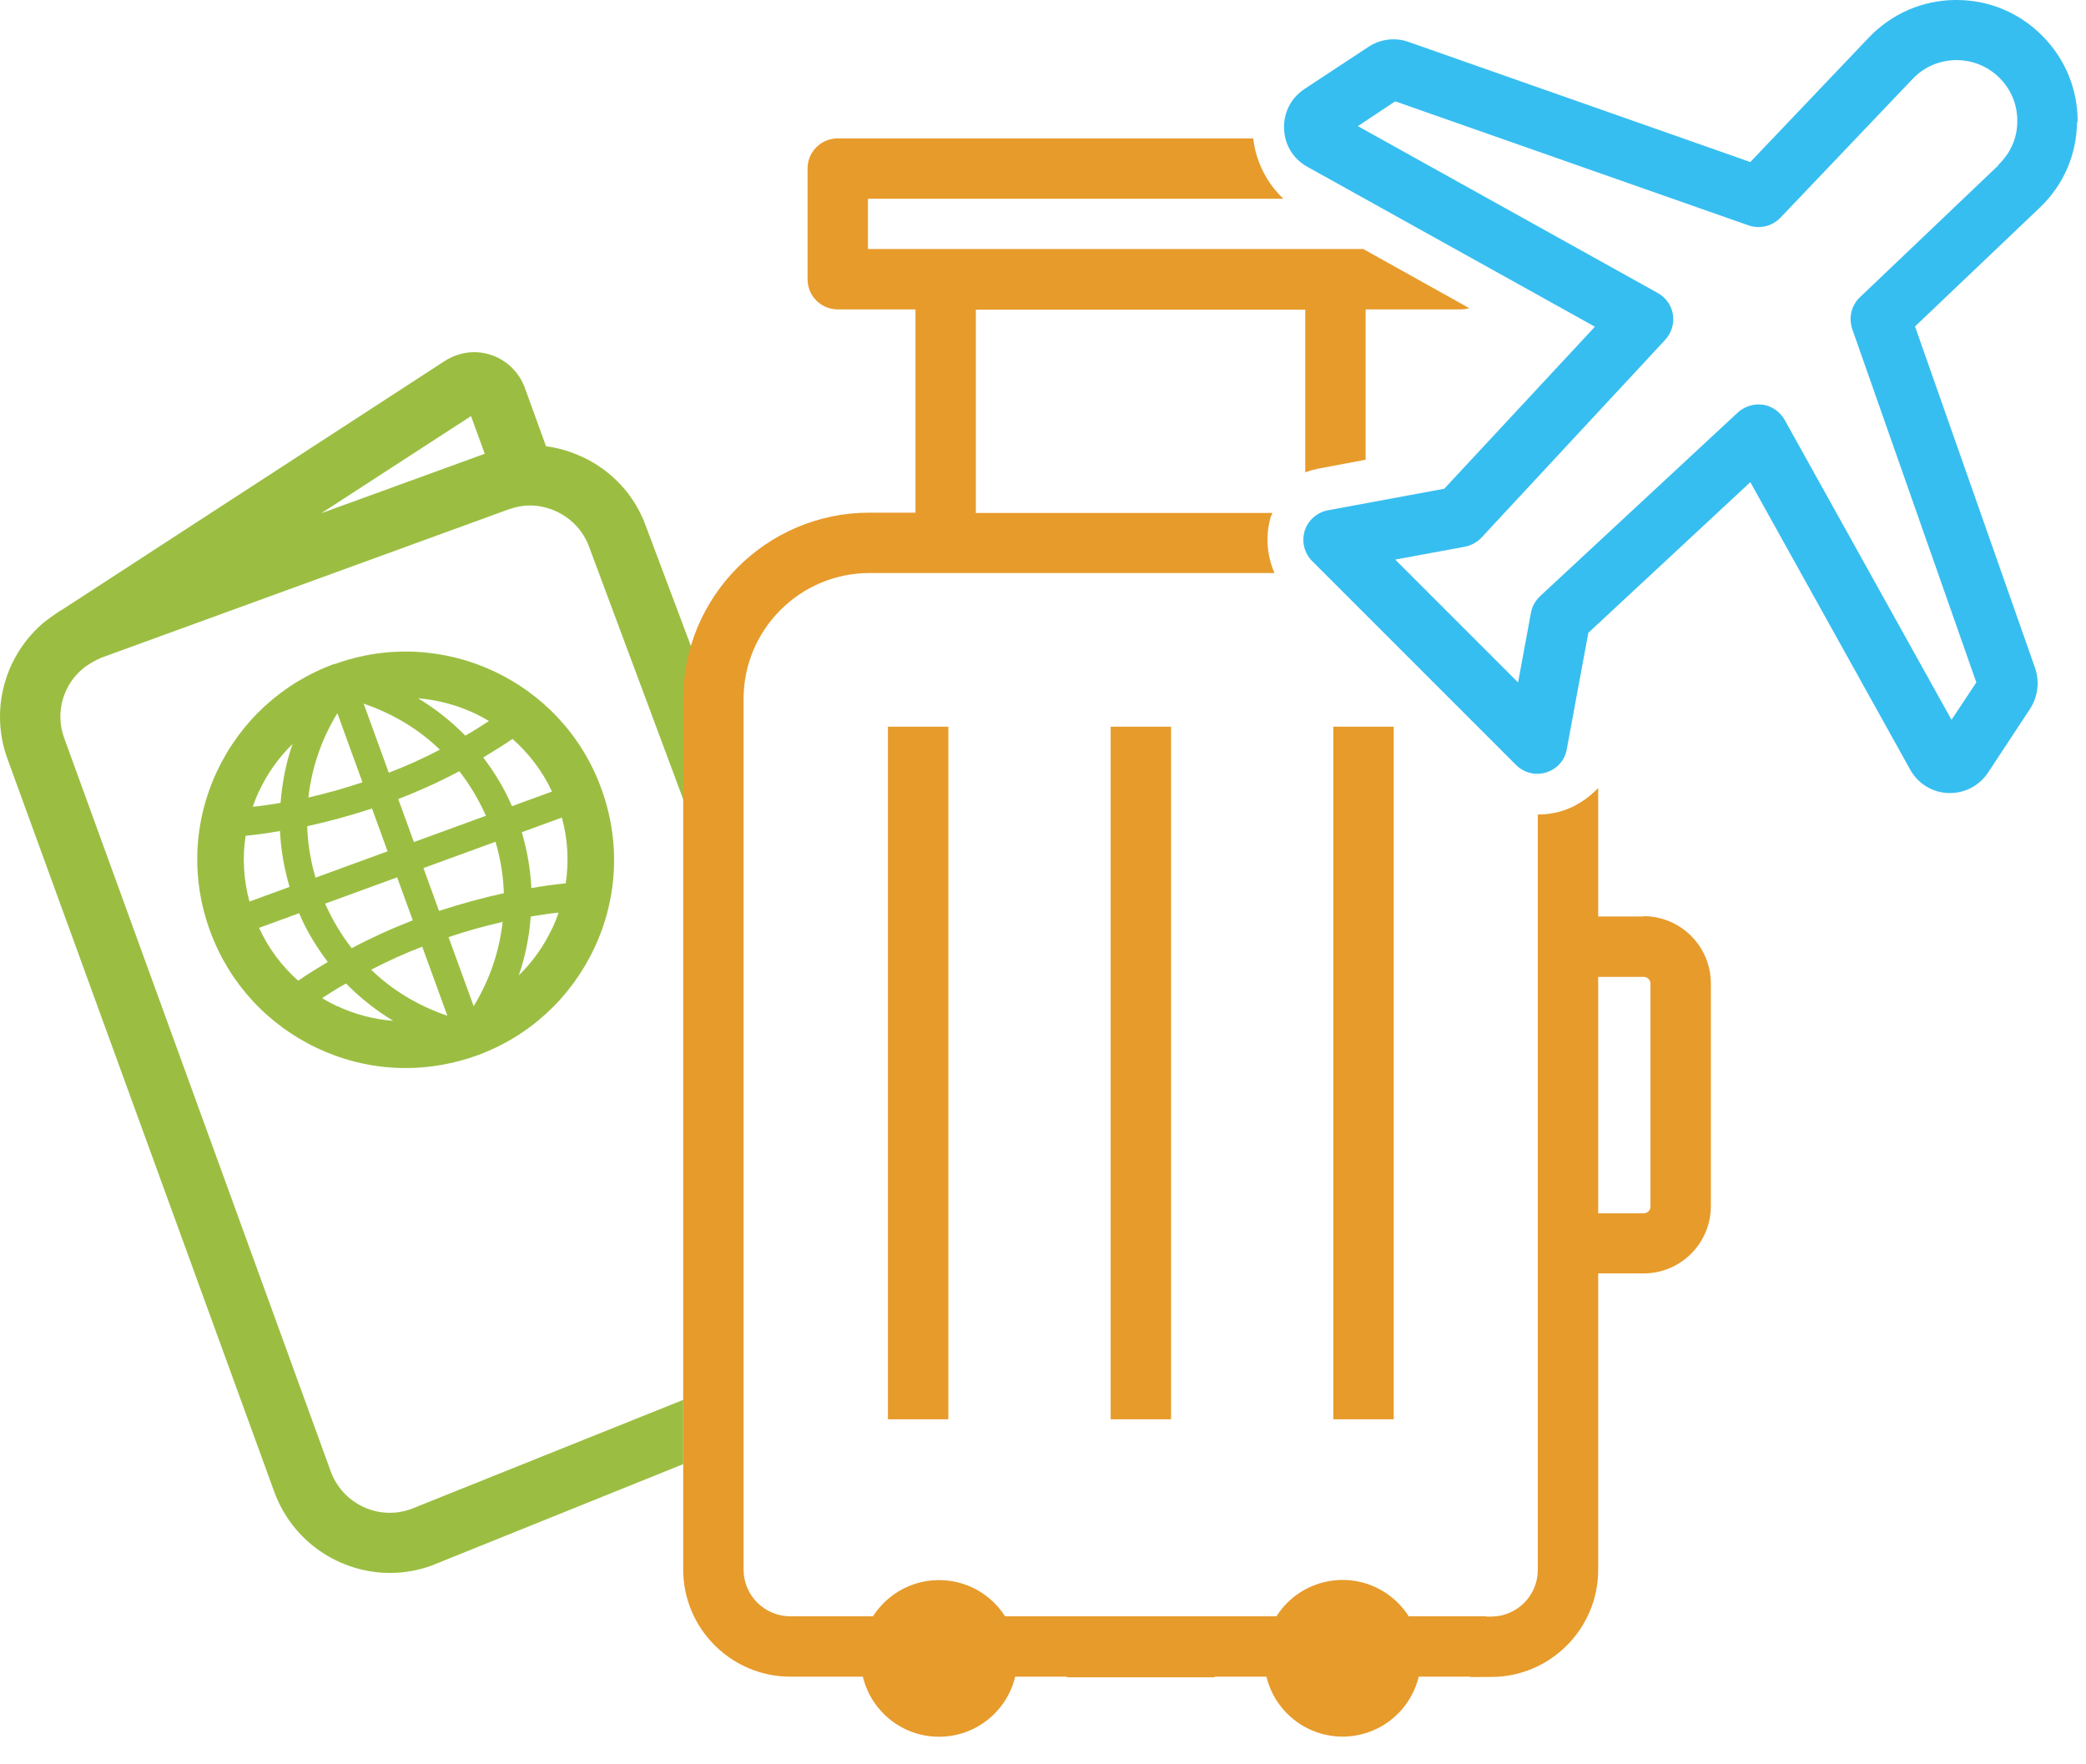
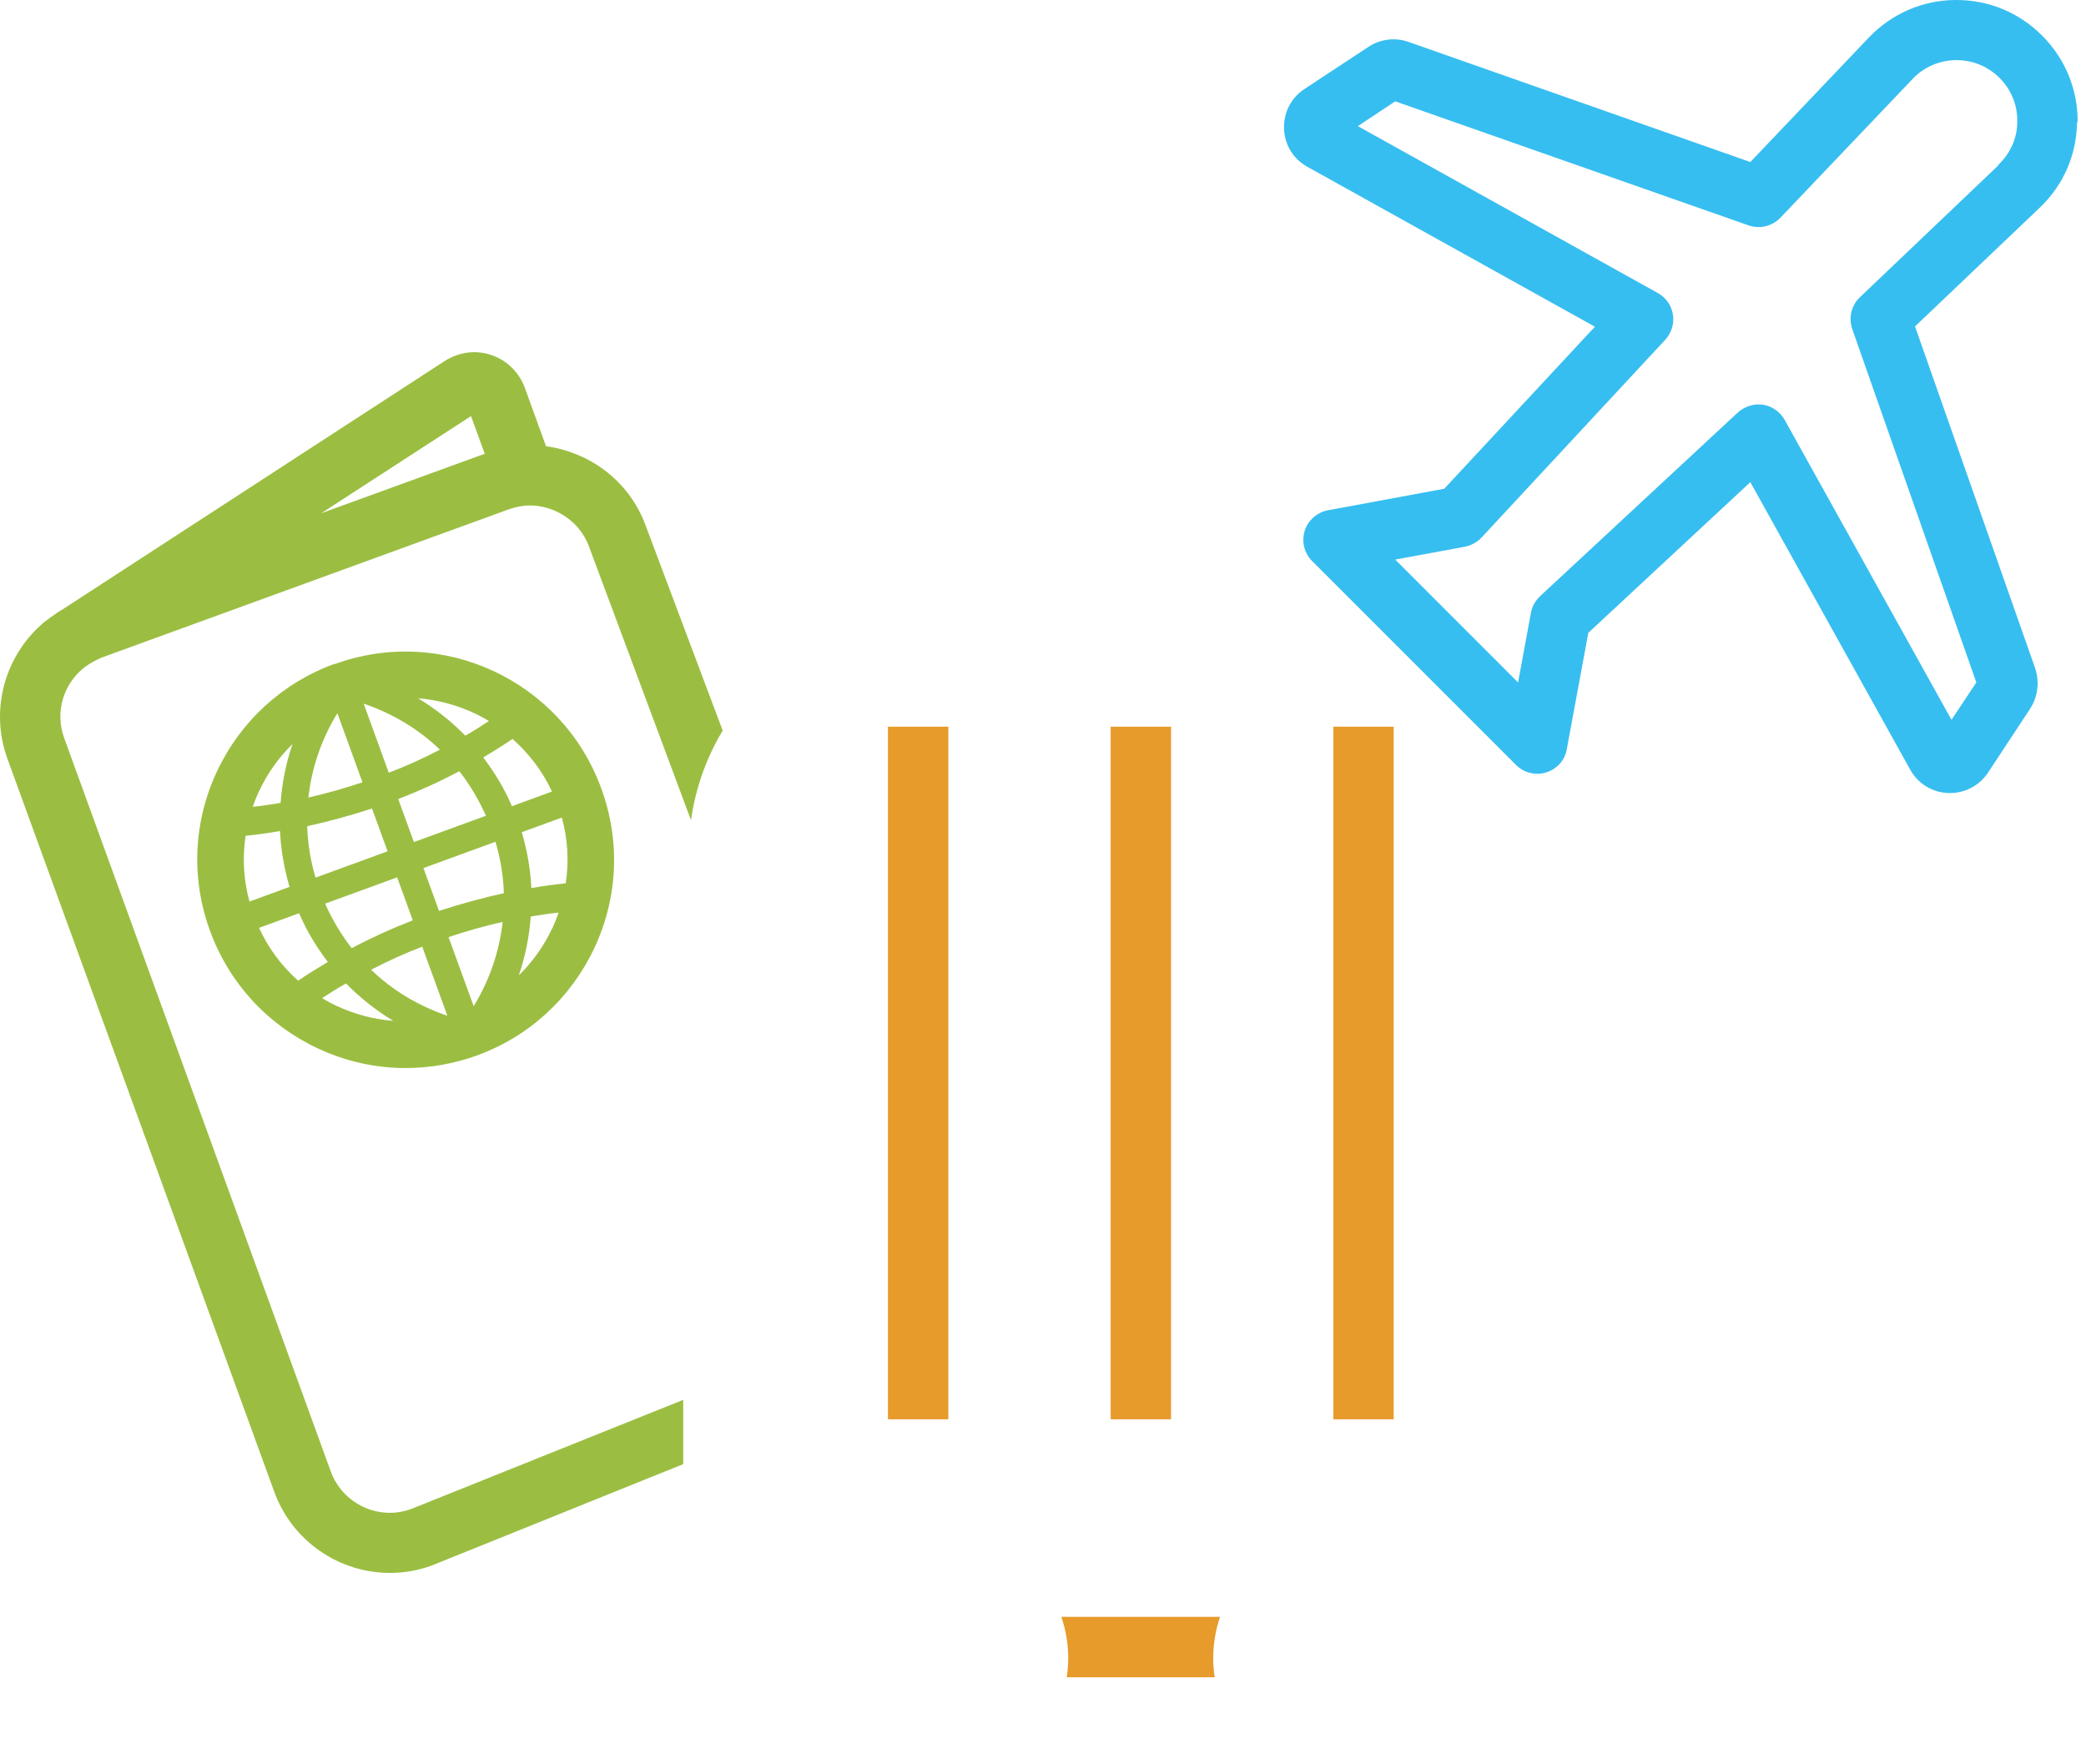
<svg xmlns="http://www.w3.org/2000/svg" width="123" height="104" viewBox="0 0 123 104" fill="none">
  <path d="M19.716 39.145C16.632 40.273 14.182 42.529 12.79 45.49C11.397 48.469 11.256 51.8 12.384 54.885C13.512 57.969 15.768 60.419 18.729 61.811C20.386 62.587 22.149 62.974 23.911 62.974C25.321 62.974 26.749 62.728 28.124 62.234C31.208 61.106 33.658 58.85 35.05 55.889C36.443 52.91 36.584 49.579 35.456 46.495C33.147 40.132 26.079 36.837 19.716 39.163V39.145ZM28.829 42.512C28.37 42.811 27.912 43.111 27.436 43.375C26.608 42.529 25.674 41.789 24.651 41.172C26.132 41.296 27.577 41.754 28.829 42.512ZM23.488 47.112C24.722 46.636 25.921 46.09 27.084 45.473C27.701 46.266 28.229 47.147 28.652 48.099L24.405 49.65L23.488 47.13V47.112ZM24.334 54.268C23.101 54.744 21.902 55.29 20.739 55.907C20.122 55.114 19.593 54.232 19.17 53.281L23.418 51.73L24.334 54.25V54.268ZM25.938 44.204C24.951 44.715 23.947 45.173 22.924 45.561L21.444 41.489C23.153 42.071 24.687 42.988 25.938 44.204ZM19.893 42.053L21.373 46.125C20.333 46.477 19.258 46.777 18.183 47.024C18.377 45.297 18.941 43.605 19.893 42.053ZM21.937 47.676L22.854 50.196L18.606 51.747C18.306 50.743 18.148 49.738 18.113 48.716C19.399 48.434 20.668 48.081 21.92 47.676H21.937ZM15.275 46.654C15.768 45.596 16.438 44.662 17.249 43.869C16.861 44.997 16.632 46.16 16.544 47.341C15.998 47.429 15.451 47.517 14.905 47.57C15.011 47.253 15.134 46.953 15.275 46.636V46.654ZM14.711 53.157C14.358 51.888 14.288 50.566 14.482 49.28C15.169 49.209 15.839 49.121 16.509 48.998C16.562 50.108 16.755 51.201 17.073 52.294L14.711 53.157ZM17.584 57.828C16.614 56.964 15.821 55.907 15.275 54.708L17.637 53.845C18.077 54.885 18.659 55.836 19.329 56.718C18.747 57.07 18.165 57.423 17.601 57.81L17.584 57.828ZM19.875 59.326C19.575 59.185 19.276 59.026 18.994 58.85C19.452 58.551 19.928 58.251 20.404 57.987C21.232 58.833 22.166 59.573 23.189 60.19C22.061 60.102 20.95 59.82 19.893 59.326H19.875ZM21.884 57.176C22.871 56.665 23.876 56.206 24.898 55.819L26.379 59.89C24.669 59.309 23.136 58.392 21.884 57.176ZM27.93 59.326L26.449 55.255C27.489 54.902 28.564 54.603 29.639 54.356C29.445 56.083 28.881 57.775 27.93 59.326ZM25.885 53.704L24.969 51.183L29.216 49.632C29.516 50.637 29.675 51.642 29.71 52.664C28.423 52.946 27.154 53.298 25.903 53.704H25.885ZM32.565 54.726C32.072 55.783 31.402 56.718 30.591 57.511C30.979 56.383 31.208 55.219 31.296 54.039C31.843 53.95 32.389 53.862 32.935 53.809C32.83 54.127 32.706 54.426 32.565 54.744V54.726ZM33.358 52.082C32.671 52.153 32.001 52.241 31.331 52.364C31.279 51.254 31.085 50.161 30.767 49.068L33.129 48.205C33.482 49.474 33.552 50.795 33.358 52.082ZM30.186 47.535C29.745 46.495 29.163 45.543 28.494 44.662C29.075 44.309 29.657 43.957 30.221 43.569C31.173 44.415 31.983 45.455 32.547 46.671L30.186 47.535Z" fill="#9BBE42" />
  <path d="M34.312 26.931C33.624 26.614 32.919 26.402 32.197 26.314L30.945 22.86C30.61 21.961 29.905 21.256 28.989 20.939C28.072 20.621 27.085 20.745 26.239 21.274L3.679 35.938C3.379 36.096 2.516 36.731 2.428 36.837C0.277 38.758 -0.604 41.86 0.436 44.733L16.175 87.967C17.25 90.91 20.035 92.743 22.996 92.743C23.825 92.743 24.653 92.602 25.464 92.303L40.286 86.328V82.538L24.247 88.972C22.326 89.677 20.211 88.672 19.506 86.768L3.785 43.516C3.221 41.983 3.75 40.326 4.948 39.374C4.948 39.374 5.336 39.057 5.988 38.775L29.993 30.033C30.399 29.892 30.822 29.804 31.245 29.804C31.773 29.804 32.32 29.927 32.813 30.157C33.712 30.58 34.4 31.32 34.734 32.236L40.745 48.363C41.009 46.46 41.661 44.662 42.613 43.076L38.083 31.02C37.431 29.205 36.092 27.76 34.329 26.931H34.312ZM18.942 30.262L27.773 24.534L28.583 26.755L18.942 30.262Z" fill="#9BBE42" />
-   <path d="M55.37 102.402C57.92 102.402 59.987 100.334 59.987 97.784C59.987 95.234 57.92 93.166 55.37 93.166C52.819 93.166 50.752 95.234 50.752 97.784C50.752 100.334 52.819 102.402 55.37 102.402Z" fill="#E79B2B" />
-   <path d="M80.287 102.255C82.761 101.635 84.264 99.127 83.644 96.653C83.024 94.179 80.516 92.676 78.042 93.296C75.568 93.916 74.065 96.424 74.685 98.898C75.305 101.372 77.813 102.875 80.287 102.255Z" fill="#E79B2B" />
  <path d="M55.918 42.847H52.357V83.684H55.918V42.847Z" fill="#E79B2B" />
  <path d="M69.05 42.847H65.49V83.684H69.05V42.847Z" fill="#E79B2B" />
  <path d="M82.179 42.847H78.619V83.684H82.179V42.847Z" fill="#E79B2B" />
  <path d="M62.582 95.334C62.846 96.109 62.987 96.92 62.987 97.784C62.987 98.154 62.952 98.524 62.899 98.894H71.624C71.571 98.524 71.536 98.172 71.536 97.784C71.536 96.92 71.677 96.109 71.941 95.334H62.565H62.582Z" fill="#E79B2B" />
-   <path d="M74.971 30.403C74.971 30.403 75.007 30.298 75.024 30.245H57.54V18.26H76.963V27.848C77.21 27.76 77.456 27.689 77.703 27.636L80.523 27.107V18.242H86.146C86.322 18.242 86.481 18.207 86.639 18.172L80.382 14.682H51.178V11.721H75.676C74.689 10.787 74.055 9.535 73.896 8.16H49.397C48.41 8.16 47.617 8.954 47.617 9.941V16.462C47.617 17.449 48.41 18.242 49.397 18.242H53.98V30.227H51.266C45.203 30.227 40.285 35.162 40.285 41.208V92.549C40.285 96.022 43.123 98.859 46.595 98.859H87.326C87.274 98.489 87.238 98.136 87.238 97.749C87.238 96.885 87.379 96.074 87.644 95.299H46.595C45.079 95.299 43.845 94.065 43.845 92.549V41.208C43.845 37.118 47.177 33.787 51.266 33.787H75.148C74.689 32.73 74.601 31.514 74.954 30.386L74.971 30.403Z" fill="#E79B2B" />
-   <path d="M96.915 54.038H94.236V46.46C93.654 47.077 92.931 47.553 92.103 47.817C91.627 47.958 91.151 48.028 90.675 48.028V92.567C90.675 94.083 89.442 95.316 87.926 95.316H86.375C86.639 96.092 86.78 96.903 86.78 97.766C86.78 98.136 86.745 98.507 86.692 98.877H87.926C91.398 98.877 94.236 96.039 94.236 92.567V75.083H96.915C99.1 75.083 100.88 73.303 100.88 71.117V57.986C100.88 55.801 99.1 54.021 96.915 54.021V54.038ZM97.32 71.135C97.32 71.364 97.144 71.54 96.915 71.54H94.236V57.599H96.915C97.144 57.599 97.32 57.775 97.32 58.004V71.135Z" fill="#E79B2B" />
  <path d="M122.507 7.226C122.525 5.288 121.785 3.472 120.41 2.097C119.053 0.74 117.273 0 115.369 0C115.334 0 115.316 0 115.281 0C113.342 0.018 111.545 0.811 110.205 2.203L103.208 9.553L83.045 2.468C82.252 2.186 81.371 2.309 80.683 2.767L76.911 5.252C76.118 5.781 75.678 6.645 75.713 7.596C75.748 8.548 76.259 9.377 77.088 9.835L94.043 19.264L85.16 28.817L78.304 30.086C77.652 30.209 77.123 30.685 76.929 31.302C76.735 31.937 76.911 32.624 77.37 33.082L89.39 45.103C89.866 45.578 90.553 45.737 91.17 45.543C91.805 45.349 92.281 44.821 92.386 44.168L93.655 37.312L103.208 28.429L112.637 45.385C113.096 46.213 113.942 46.724 114.876 46.759C114.911 46.759 114.946 46.759 114.982 46.759C115.88 46.759 116.709 46.319 117.22 45.561L119.705 41.789C120.163 41.084 120.269 40.203 120.005 39.41L112.919 19.247L120.269 12.249C121.679 10.91 122.455 9.112 122.472 7.173L122.507 7.226ZM117.854 9.729L109.676 17.519C109.165 17.995 108.989 18.735 109.218 19.405L116.533 40.238L115.07 42.441L105.235 24.763C104.971 24.287 104.495 23.953 103.966 23.864C103.878 23.864 103.772 23.847 103.684 23.847C103.243 23.847 102.803 24.023 102.468 24.323L90.818 35.144C90.536 35.409 90.342 35.744 90.271 36.131L89.513 40.238L82.269 32.994L86.376 32.236C86.746 32.166 87.099 31.972 87.363 31.69L98.185 20.04C98.555 19.634 98.731 19.088 98.643 18.542C98.555 17.995 98.22 17.537 97.744 17.273L80.066 7.438L82.269 5.975L103.102 13.289C103.772 13.518 104.495 13.342 104.988 12.831L112.778 4.653C113.448 3.948 114.347 3.56 115.334 3.543C116.321 3.543 117.22 3.913 117.907 4.6C118.595 5.288 118.965 6.204 118.947 7.173C118.947 8.143 118.542 9.042 117.837 9.711L117.854 9.729Z" fill="#37BEF0" />
</svg>